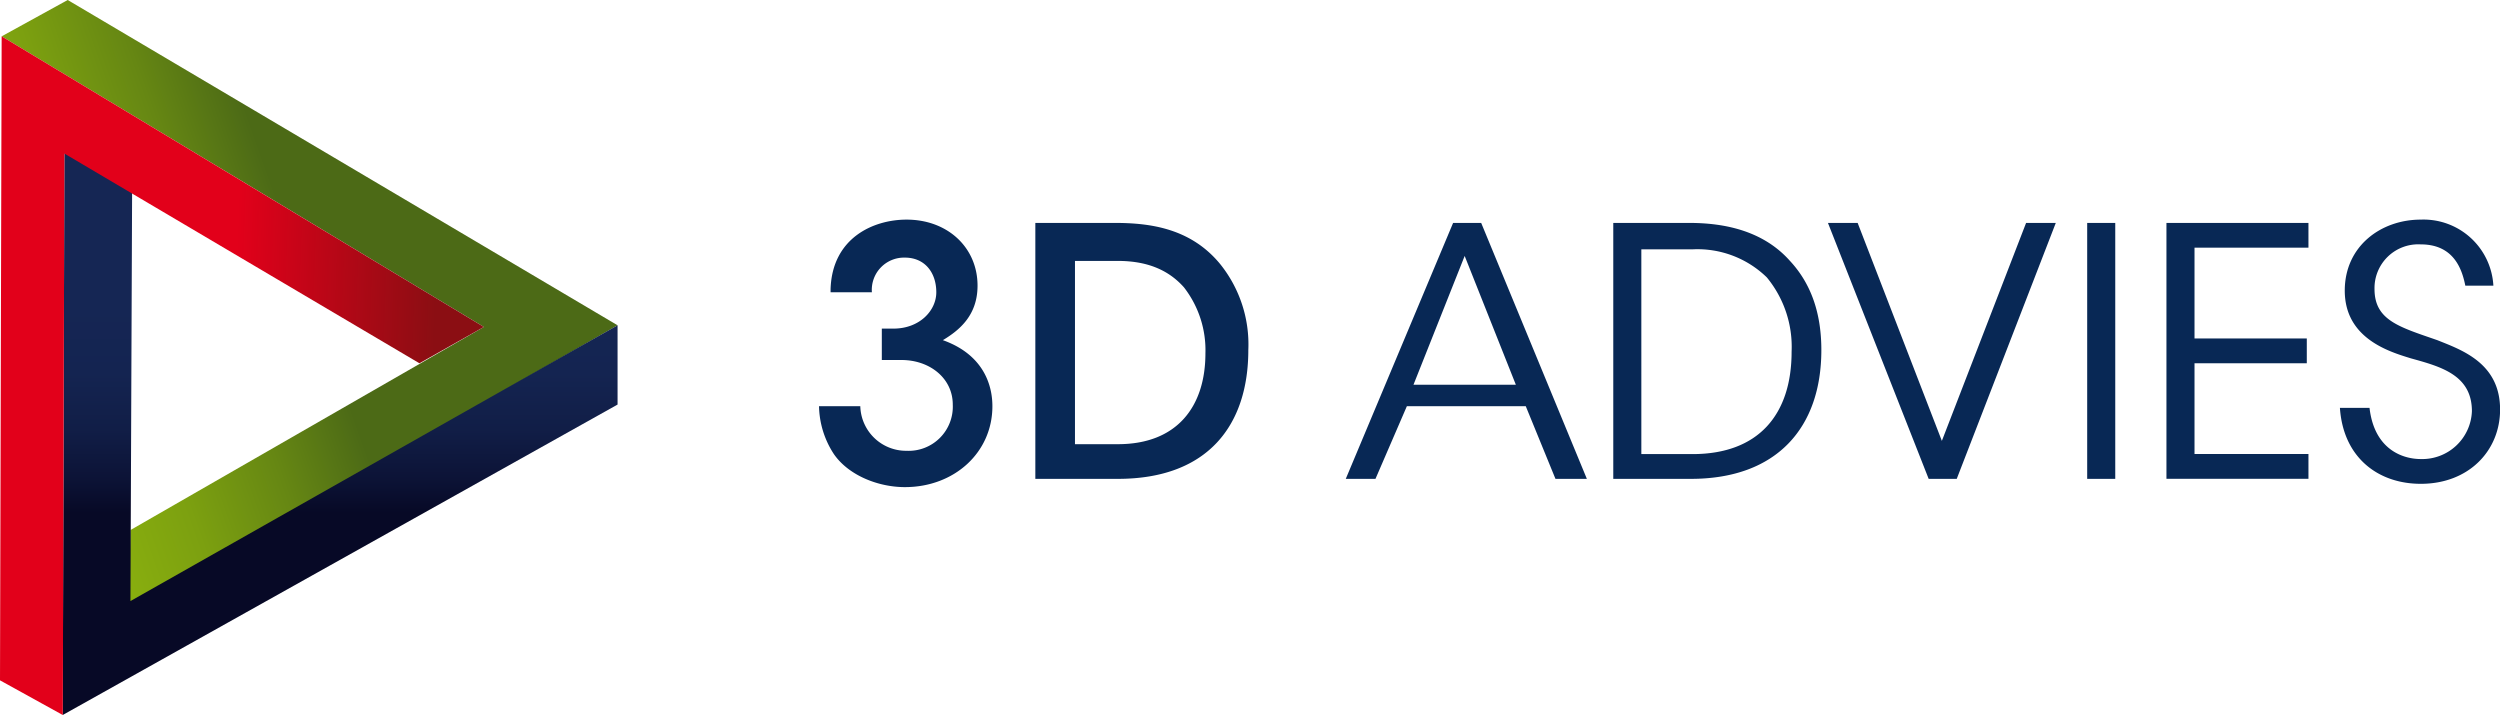
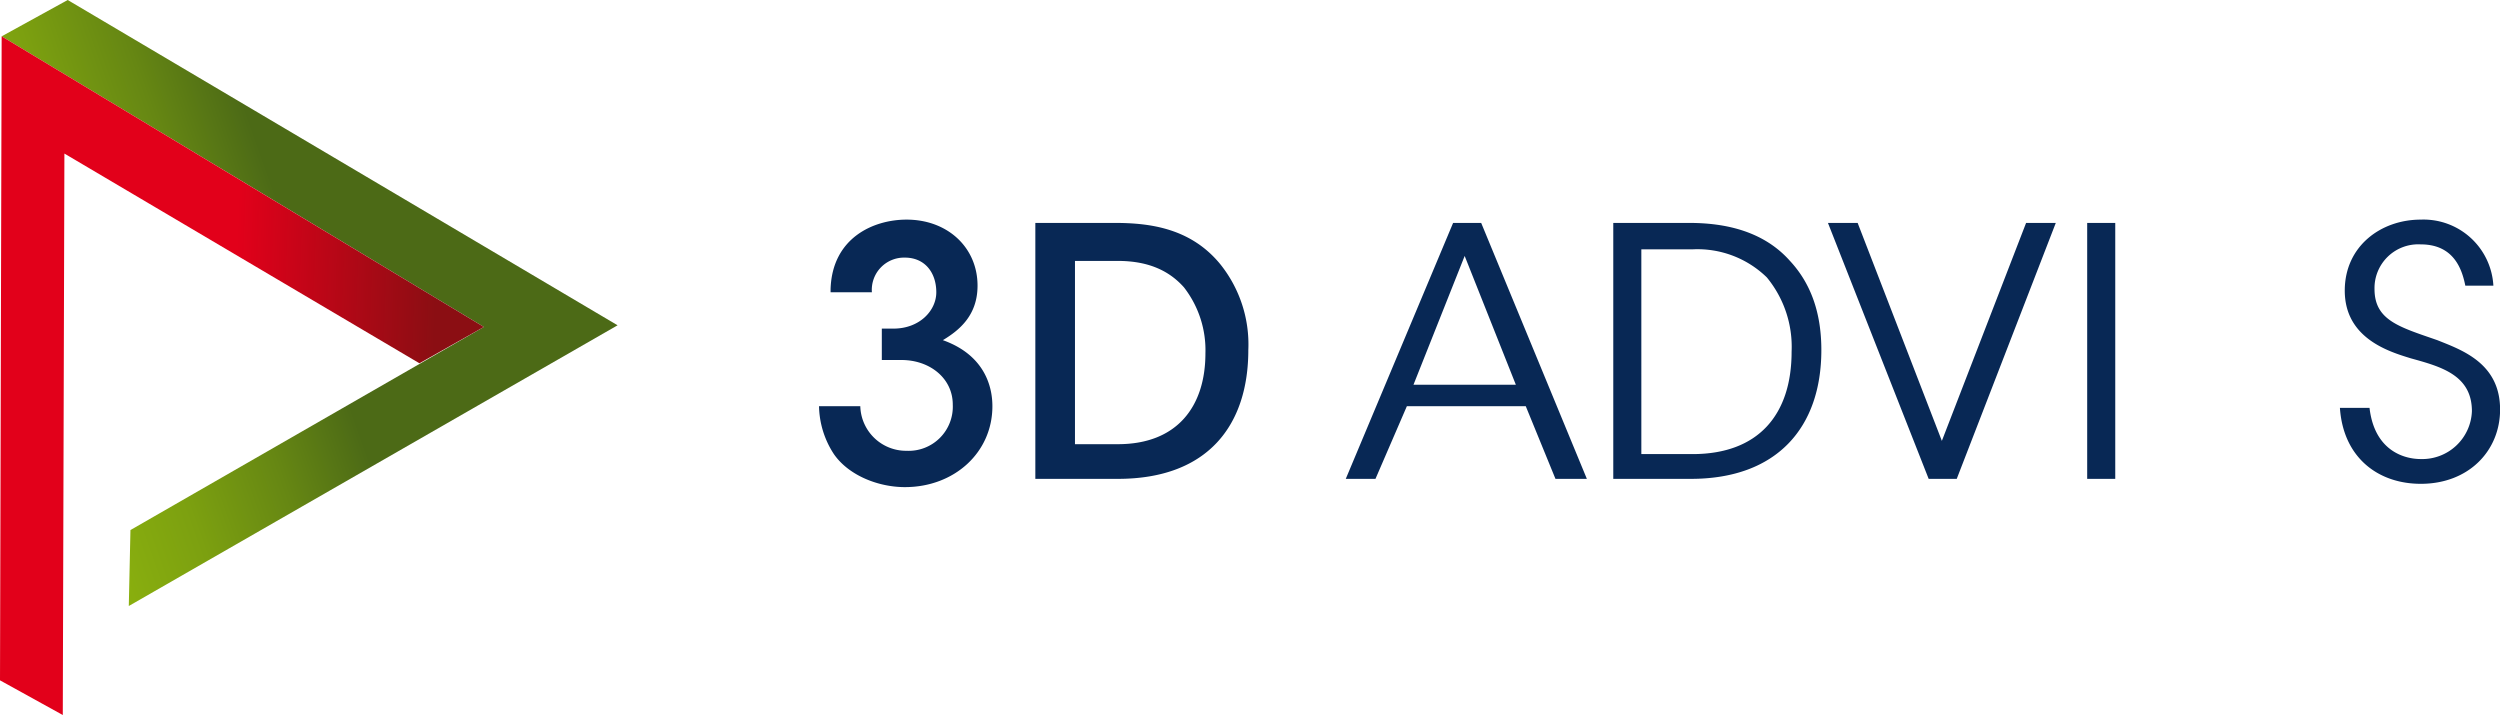
<svg xmlns="http://www.w3.org/2000/svg" viewBox="2468 29 294.637 84.265">
  <defs>
    <style>
      .cls-1 {
        fill: url(#linear-gradient);
      }

      .cls-2 {
        fill: url(#linear-gradient-2);
      }

      .cls-3 {
        fill: url(#linear-gradient-3);
      }

      .cls-4 {
        fill: #082855;
      }
    </style>
    <linearGradient id="linear-gradient" x1="4.648" y1="15.061" x2="5.456" y2="14.781" gradientUnits="objectBoundingBox">
      <stop offset="0" stop-color="#97bf0d" />
      <stop offset="0.247" stop-color="#94bc0d" />
      <stop offset="0.455" stop-color="#8bb10e" />
      <stop offset="0.648" stop-color="#7ca010" />
      <stop offset="0.832" stop-color="#668713" />
      <stop offset="1" stop-color="#4c6a16" />
    </linearGradient>
    <linearGradient id="linear-gradient-2" x1="0.5" y1="0.64" x2="0.5" y2="0.273" gradientUnits="objectBoundingBox">
      <stop offset="0" stop-color="#070926" />
      <stop offset="0.16" stop-color="#0c1336" />
      <stop offset="0.406" stop-color="#111e47" />
      <stop offset="0.673" stop-color="#142451" />
      <stop offset="1" stop-color="#152654" />
    </linearGradient>
    <linearGradient id="linear-gradient-3" x1="0.479" y1="0.506" x2="0.892" y2="0.527" gradientUnits="objectBoundingBox">
      <stop offset="0" stop-color="#e2001a" />
      <stop offset="1" stop-color="#8b0e13" />
    </linearGradient>
  </defs>
  <g id="Symbol_15_12" data-name="Symbol 15 – 12" transform="translate(2104)">
    <g id="Laag_1_2_" transform="translate(364 29)">
      <path id="path2909_2_" class="cls-1" d="M72.689,38.338,7.884,0,.1,4.281,56.926,38.532,15.279,62.469l-.195,8.952Z" transform="translate(0.095)" />
-       <path id="path2899_1_" class="cls-2" d="M69.188,29.634l-57.409,32.5.195-48.263L3.995,9.2,3.8,75.561,69.188,38.975V29.634Z" transform="translate(3.595 8.704)" />
      <path id="path2911_1_" class="cls-3" d="M7.59,16.017,49.43,40.732l7.59-4.281L.195,2.2,0,78.1l7.4,4.087Z" transform="translate(0 2.081)" />
    </g>
    <g id="Group_222" data-name="Group 222" transform="translate(460.526 54.883)">
      <path id="Path_260" data-name="Path 260" class="cls-4" d="M50.962,21.474c.195-6.033,5.06-8.174,8.952-8.174,4.865,0,8.368,3.308,8.368,7.784,0,3.5-2.141,5.254-4.087,6.422,5.449,1.946,5.838,6.227,5.838,7.784,0,5.449-4.476,9.536-10.314,9.536-3.114,0-6.617-1.362-8.368-3.892A10.627,10.627,0,0,1,49.6,35.291h4.865a5.4,5.4,0,0,0,5.449,5.254A5.206,5.206,0,0,0,65.363,35.1c0-3.114-2.725-5.254-6.033-5.254H57v-3.7h1.362c3.114,0,5.06-2.141,5.06-4.281,0-2.335-1.362-4.087-3.7-4.087a3.8,3.8,0,0,0-3.892,4.087H50.962v-.389Z" transform="translate(-49.6 -13.3)" />
      <path id="Path_261" data-name="Path 261" class="cls-4" d="M62.7,13.5h9.341c4.087,0,8.952.584,12.455,4.865A15.1,15.1,0,0,1,87.8,28.485c0,8.757-4.671,15.179-15.374,15.179H62.7V13.5Zm4.671,26.077h5.06c7.006,0,10.314-4.476,10.314-10.7a12.069,12.069,0,0,0-2.53-7.784c-1.557-1.751-3.892-3.114-7.784-3.114h-5.06Z" transform="translate(-37.206 -13.111)" />
      <path id="Path_262" data-name="Path 262" class="cls-4" d="M85,43.664H81.5L94.15,13.5h3.308l12.455,30.164h-3.7l-3.5-8.563H88.7ZM95.512,17.392,89.479,32.572h12.066Z" transform="translate(-19.42 -13.111)" />
      <path id="Path_263" data-name="Path 263" class="cls-4" d="M97.7,13.5h8.952c4.281,0,8.757.973,11.871,4.476,2.53,2.725,3.7,6.227,3.7,10.509,0,9.147-5.254,15.179-15.374,15.179H97.7Zm3.308,27.245h6.033c7.784,0,11.676-4.671,11.676-12.066a12.866,12.866,0,0,0-2.919-8.757,11.7,11.7,0,0,0-8.757-3.308h-6.033Z" transform="translate(-4.094 -13.111)" />
      <path id="Path_264" data-name="Path 264" class="cls-4" d="M110.7,13.5h3.5l9.925,25.688L134.053,13.5h3.5L125.879,43.664h-3.308Z" transform="translate(8.206 -13.111)" />
      <path id="Path_265" data-name="Path 265" class="cls-4" d="M126.4,13.5h3.308V43.664H126.4V13.5Z" transform="translate(23.059 -13.111)" />
-       <path id="Path_266" data-name="Path 266" class="cls-4" d="M131.2,13.5h16.736v2.919H134.508v10.7h13.233v2.919H134.508v10.7h13.428v2.919H131.2Z" transform="translate(27.6 -13.111)" />
      <path id="Path_267" data-name="Path 267" class="cls-4" d="M145.2,35.485c.584,5.06,4.087,6.033,6.033,6.033a5.859,5.859,0,0,0,6.033-5.644c0-4.281-3.7-5.254-7.2-6.227-2.53-.778-7.784-2.335-7.784-7.979,0-5.254,4.281-8.368,8.952-8.368a8.247,8.247,0,0,1,8.563,7.784H156.49c-.389-1.946-1.362-4.865-5.254-4.865a5.159,5.159,0,0,0-5.449,5.254c0,3.7,2.919,4.476,7.4,6.033,2.919,1.168,7.4,2.725,7.4,8.174,0,4.865-3.7,8.757-9.341,8.757-5.06,0-9.147-3.114-9.536-8.952h3.5Z" transform="translate(37.534 -13.3)" />
    </g>
  </g>
</svg>